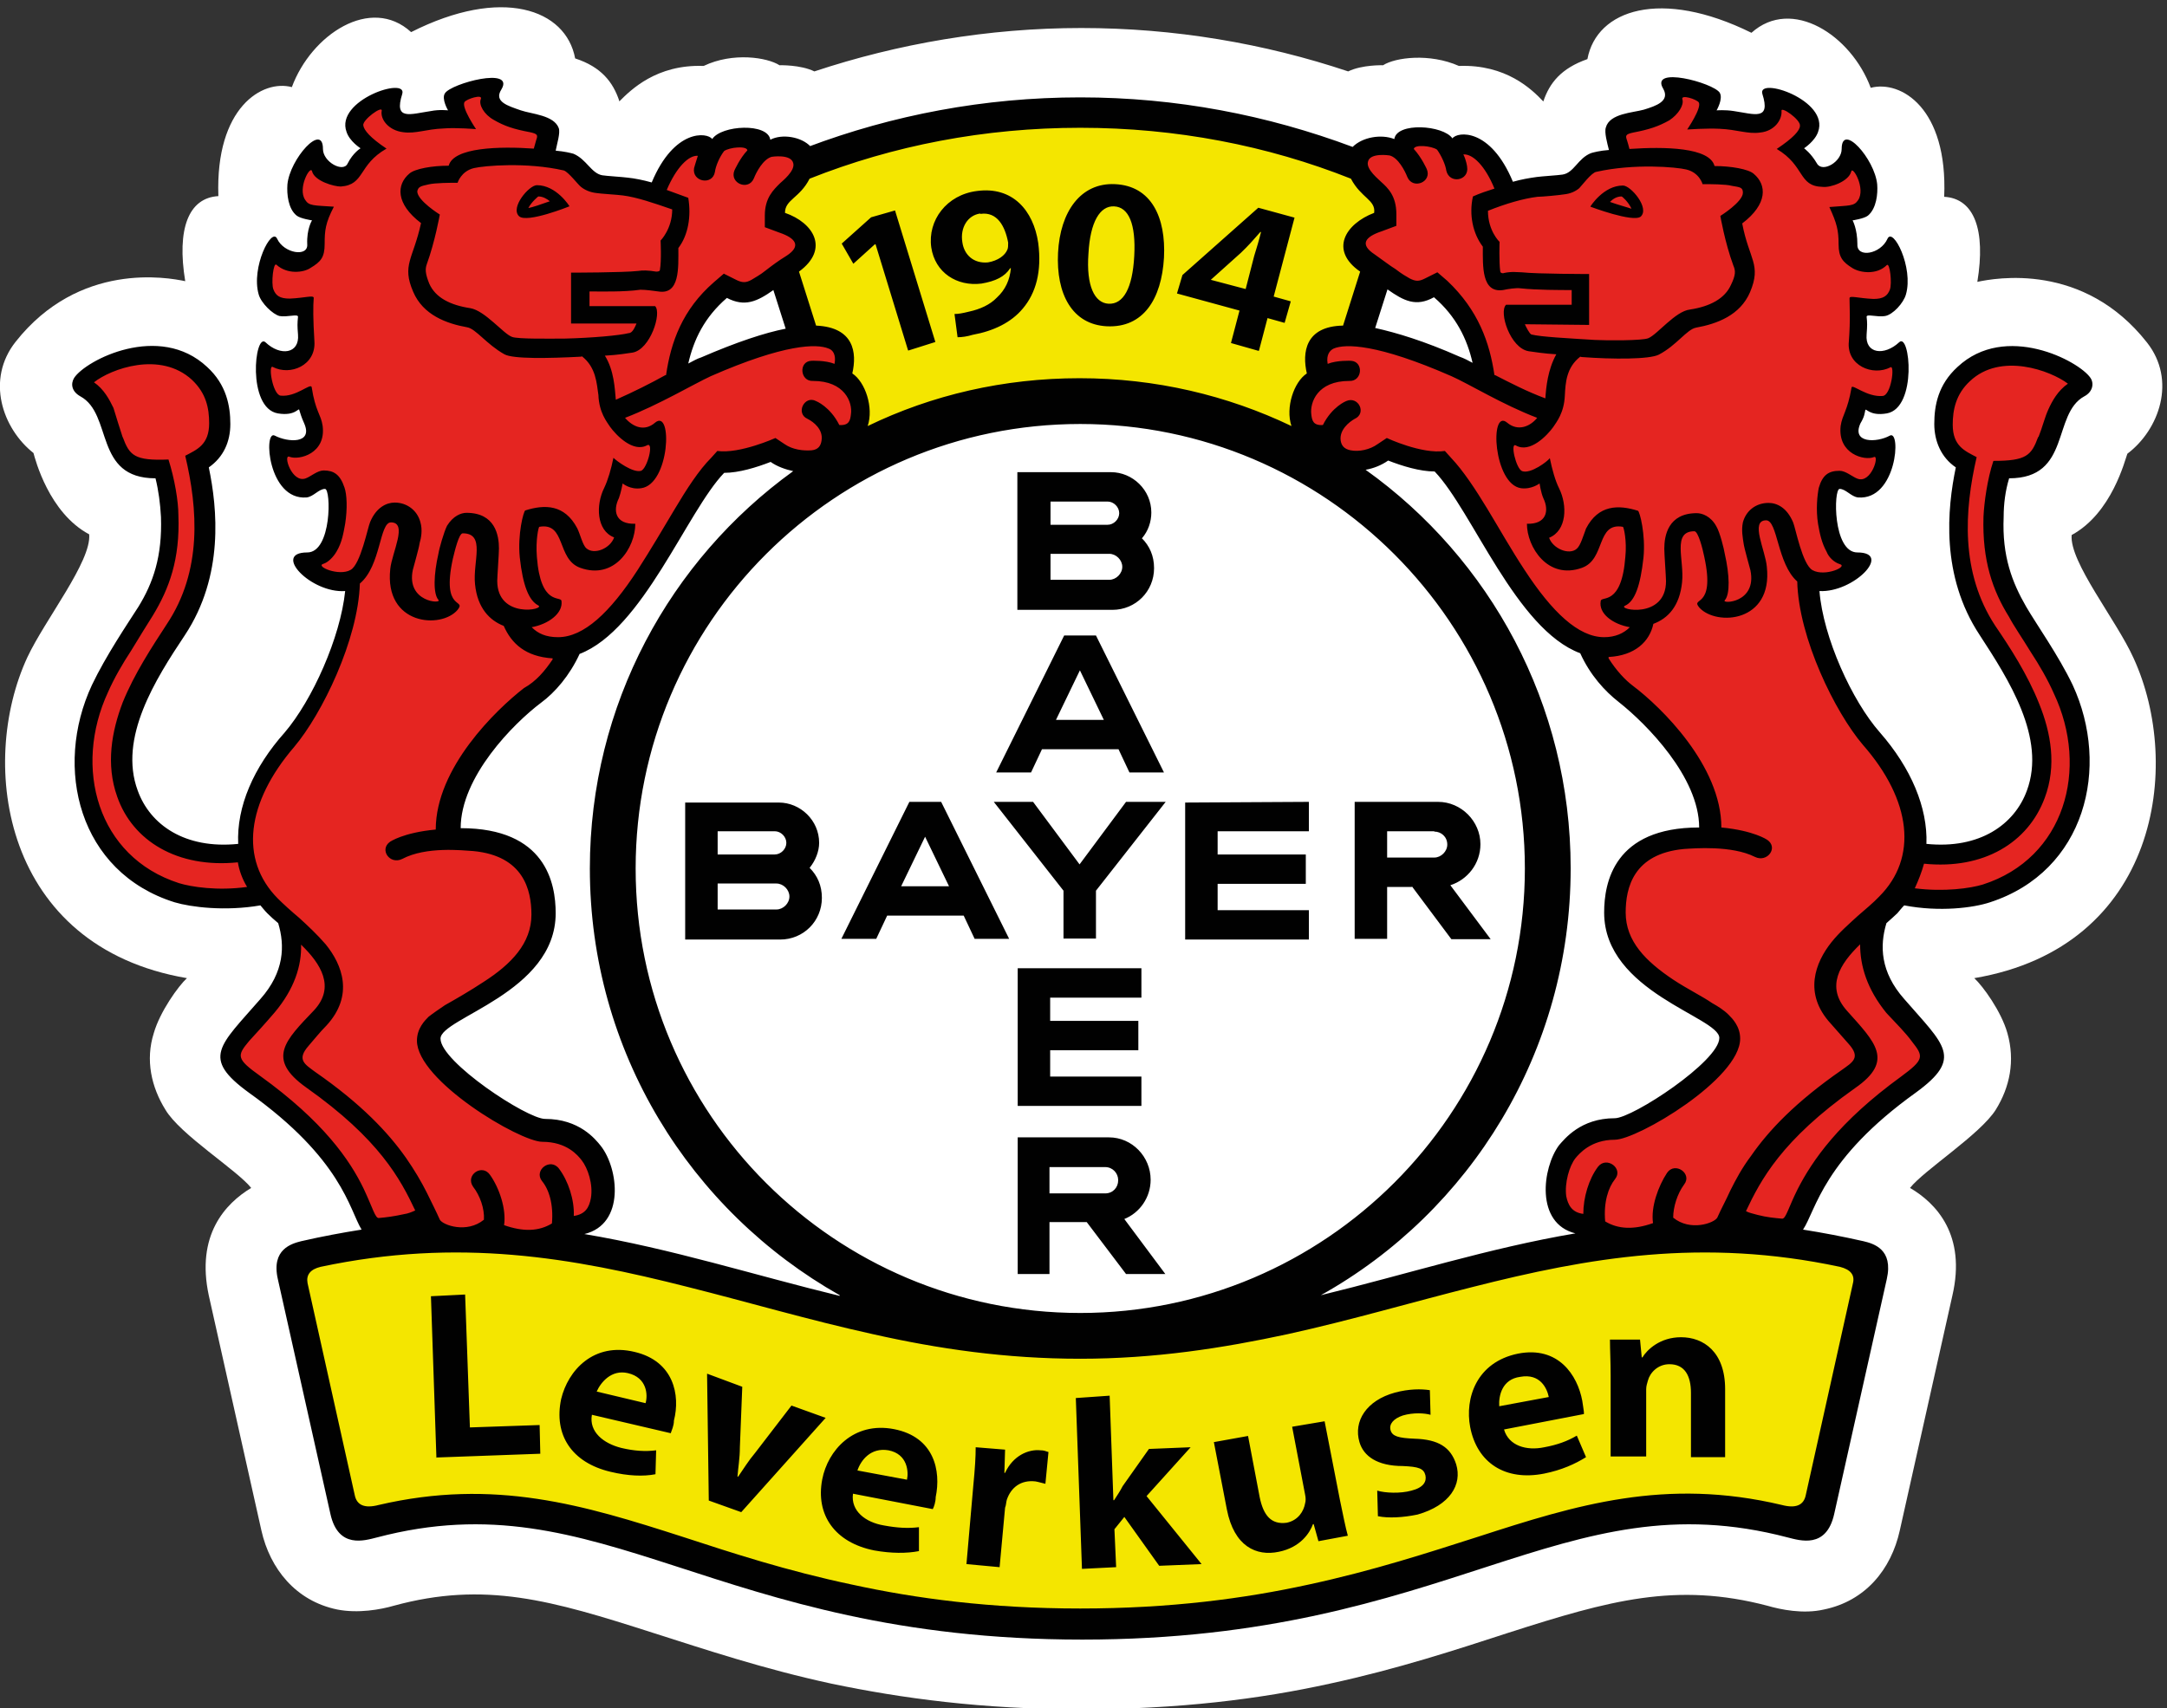
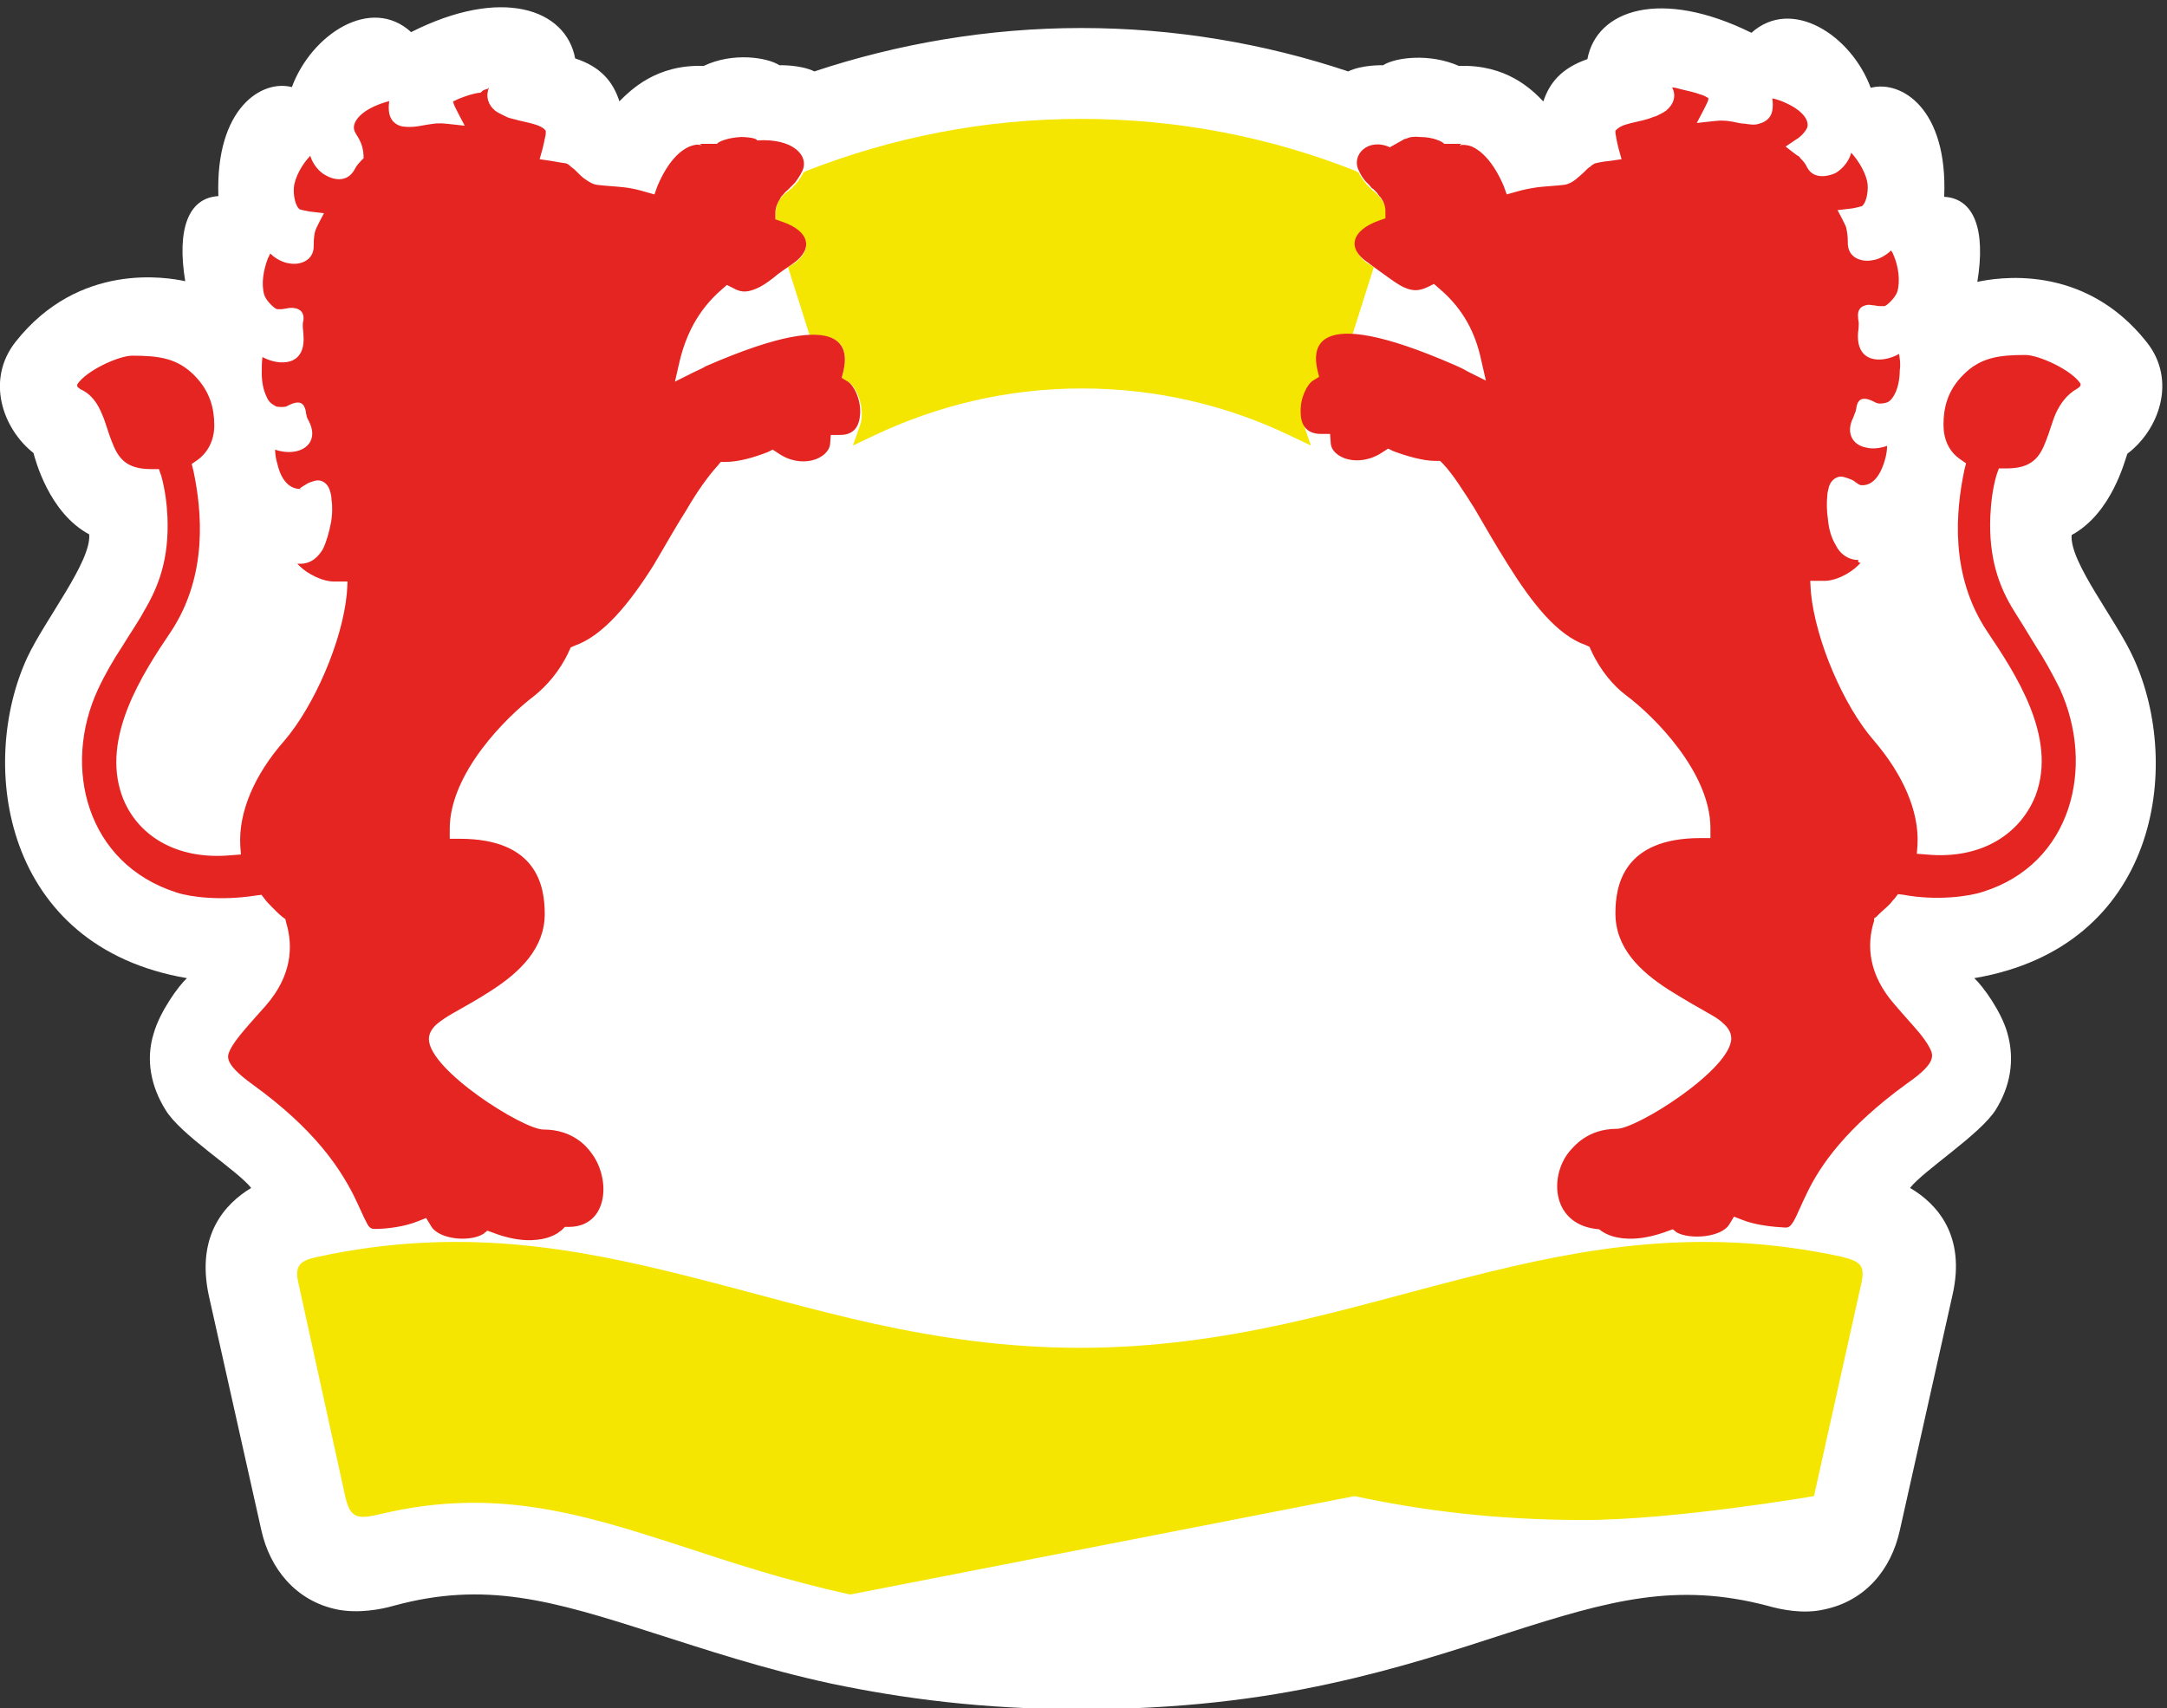
<svg xmlns="http://www.w3.org/2000/svg" id="Ebene_1" viewBox="0 0 63.41 50">
  <rect x="0" y="0" width="63.41" height="50" fill="#333333" stroke="none" />
  <defs>
    <style>.cls-1{fill:#e52521;}.cls-1,.cls-2,.cls-3,.cls-4{stroke-width:0px;}.cls-2{fill:#010101;}.cls-3{fill:#fff;}.cls-4{fill:#f4e600;}</style>
  </defs>
  <path class="cls-3" d="m18.12,2.97c.34-.34,1.09-1.09,2.47-1.04.86-.41,1.86-.25,2.22-.02,0,0,.61-.02,1.02.18,2.44-.81,5.09-1.27,7.81-1.27s5.36.45,7.81,1.27c.41-.2,1.02-.18,1.02-.18.36-.23,1.36-.36,2.22.02,1.38-.05,2.13.68,2.47,1.04.18-.54.52-.97,1.29-1.24.27-1.45,2.15-2.08,4.8-.77,1.18-1.06,2.92.07,3.49,1.61.88-.23,2.26.59,2.15,3.19.88.05,1.22.97.97,2.49.52-.11,3.1-.59,4.96,1.77.88,1.11.36,2.56-.57,3.26-.07.18-.45,1.74-1.63,2.38-.07.79,1.31,2.49,1.81,3.6,1.45,3.15.72,8.46-4.66,9.37.25.23.79.97.97,1.61.23.81.07,1.58-.34,2.24-.45.72-2.1,1.77-2.51,2.29.77.45,1.65,1.38,1.24,3.15l-1.54,6.88c-.25,1.13-1,2.06-2.22,2.31-.61.14-1.27,0-1.65-.11-2.67-.7-4.62-.16-7.58.79-1.54.5-3.24,1.06-5.23,1.49-2.04.45-4.41.75-7.29.75s-5.23-.32-7.29-.75c-1.99-.43-3.69-1-5.23-1.49-2.96-.95-4.91-1.52-7.58-.79-.38.11-1.04.23-1.65.11-1.22-.25-1.97-1.2-2.22-2.31l-1.54-6.88c-.38-1.77.48-2.69,1.24-3.15-.41-.52-2.08-1.56-2.51-2.29-.41-.66-.59-1.45-.34-2.24.18-.63.72-1.38.97-1.61C.08,27.71-.65,22.37.8,19.24c.52-1.11,1.88-2.81,1.81-3.6-1.18-.63-1.58-2.2-1.63-2.38-.91-.72-1.4-2.15-.52-3.26,1.86-2.35,4.44-1.88,4.96-1.77-.25-1.52.09-2.44.97-2.49-.09-2.6,1.29-3.42,2.15-3.19.57-1.54,2.31-2.69,3.49-1.61,2.65-1.34,4.53-.68,4.8.77.77.25,1.11.7,1.29,1.24Z" />
-   <path class="cls-4" d="m24.88,46.67c-1.9-.41-3.51-.95-4.98-1.43-2.87-.93-5.41-1.72-8.74-.93-.68.16-.91.16-1.06-.52l-1.36-6.2c-.14-.57.05-.7.59-.81,4.1-.88,7.47-.27,10.86.59,1.79.45,3.55.97,5.41,1.38,1.88.41,3.85.7,6,.7s4.12-.29,6-.7c1.86-.41,3.62-.93,5.41-1.38,3.39-.86,6.77-1.47,10.86-.59.57.14.72.25.59.81l-1.38,6.2c-.16.68-.38.7-1.06.52-3.3-.79-5.84,0-8.71.93-1.47.48-3.08,1.02-4.98,1.43s-4.07.7-6.74.7c-2.6,0-4.8-.29-6.7-.7Zm-.07-35.49l-.18-.11.05-.2c.11-.54.05-1.02-.79-1.06h-.2l-.63-1.99.18-.11c.57-.41.43-.93-.34-1.2l-.2-.07v-.2c0-.34.2-.52.34-.63.05-.02.07-.07.11-.09s.07-.07.11-.11c.07-.07.14-.16.2-.27l.05-.09.09-.05c2.49-.97,5.18-1.52,8.03-1.52s5.55.54,8.03,1.52l.09.05.05.09c.07.11.14.2.2.27.05.05.07.07.11.11s.07.07.11.09c.14.14.34.32.34.63v.2l-.2.07c-.77.27-.91.79-.34,1.2l.18.11-.63,1.99h-.2c-.84.02-.91.52-.79,1.06l.05.2-.18.11c-.25.16-.48.75-.32,1.2l.23.66-.61-.29c-1.83-.88-3.89-1.38-6.09-1.38s-4.23.5-6.09,1.38l-.61.29.23-.66c.11-.45-.11-1.04-.36-1.2Z" />
+   <path class="cls-4" d="m24.88,46.67c-1.9-.41-3.51-.95-4.98-1.43-2.87-.93-5.41-1.72-8.74-.93-.68.16-.91.16-1.06-.52l-1.36-6.2c-.14-.57.05-.7.59-.81,4.1-.88,7.47-.27,10.86.59,1.79.45,3.55.97,5.41,1.38,1.88.41,3.85.7,6,.7s4.12-.29,6-.7c1.86-.41,3.62-.93,5.41-1.38,3.39-.86,6.77-1.47,10.86-.59.57.14.72.25.59.81l-1.38,6.2s-4.07.7-6.74.7c-2.6,0-4.8-.29-6.7-.7Zm-.07-35.49l-.18-.11.05-.2c.11-.54.05-1.02-.79-1.06h-.2l-.63-1.99.18-.11c.57-.41.43-.93-.34-1.2l-.2-.07v-.2c0-.34.2-.52.34-.63.05-.02.07-.07.11-.09s.07-.07.11-.11c.07-.07.14-.16.2-.27l.05-.09.09-.05c2.49-.97,5.18-1.52,8.03-1.52s5.55.54,8.03,1.52l.09.05.05.09c.07.11.14.2.2.27.05.05.07.07.11.11s.07.07.11.09c.14.14.34.32.34.63v.2l-.2.07c-.77.27-.91.79-.34,1.2l.18.11-.63,1.99h-.2c-.84.02-.91.52-.79,1.06l.05.2-.18.11c-.25.16-.48.75-.32,1.2l.23.66-.61-.29c-1.83-.88-3.89-1.38-6.09-1.38s-4.23.5-6.09,1.38l-.61.29.23-.66c.11-.45-.11-1.04-.36-1.2Z" />
  <path class="cls-1" d="m54.44,16.48s-.05.05-.07.07c-.23.23-.68.48-1.06.45h-.34l.02.34c.14,1.43.97,3.33,1.83,4.32.86,1,1.34,2.08,1.29,3.06l-.02.27.27.02c1.65.16,2.78-.63,3.21-1.74.63-1.7-.59-3.55-1.43-4.8-1.09-1.65-.91-3.51-.66-4.71l.05-.2-.16-.11c-.34-.23-.5-.59-.5-1.02,0-.48.11-1,.59-1.47.5-.5,1.04-.57,1.81-.57.38,0,1.34.43,1.61.84v.05s-.02.05-.09.09c-.32.18-.5.45-.63.72-.11.25-.18.54-.29.81-.18.48-.41.81-1.15.81h-.23l-.07.2c-.11.38-.16.79-.18,1.2-.05,1.22.25,2.06.7,2.78.16.25.38.61.63,1.02.25.38.5.84.7,1.24,1.06,2.31.34,5.14-2.24,5.95-.41.14-1.36.27-2.33.09l-.16-.02-.11.14c-.07.07-.11.14-.18.2-.09.09-.23.2-.34.32l-.07.05v.07c-.23.72-.16,1.58.59,2.44.29.34.54.61.75.86.2.25.29.41.34.54.05.18.02.41-.7.91-1.81,1.31-2.56,2.42-2.94,3.21-.18.36-.29.66-.41.86-.09.14-.14.16-.23.16-.36-.02-.88-.07-1.27-.23l-.23-.09-.14.23c-.23.38-1.15.45-1.54.23l-.11-.09-.14.05c-.77.29-1.29.25-1.61.16-.16-.05-.27-.11-.34-.16-.02-.02-.07-.05-.07-.05-1.38-.11-1.47-1.52-.88-2.26.14-.16.54-.68,1.4-.68.59,0,3.35-1.74,3.35-2.65,0-.2-.14-.36-.25-.45-.11-.11-.27-.2-.43-.29-.32-.18-.72-.41-1.15-.68-.84-.54-1.56-1.22-1.56-2.24,0-.81.23-2.2,2.49-2.2h.29v-.29c0-1.63-1.65-3.28-2.47-3.89-.36-.27-.75-.72-1.02-1.31l-.05-.11-.11-.05c-.84-.29-1.58-1.24-2.29-2.38-.34-.54-.68-1.13-.97-1.63-.32-.5-.61-.97-.91-1.29l-.09-.09h-.14c-.36,0-.84-.14-1.24-.29l-.14-.07-.14.09c-.72.5-1.52.18-1.54-.25l-.02-.27h-.27c-.41,0-.59-.25-.59-.63-.02-.41.18-.81.36-.93l.18-.11-.05-.2c-.11-.5-.32-2.04,4.03-.14.11.05.25.11.36.18l.54.27-.14-.61c-.16-.75-.5-1.47-1.22-2.08l-.16-.14-.18.09c-.29.14-.48.11-.72,0-.14-.07-.27-.16-.45-.29s-.38-.27-.59-.43c-.61-.41-.48-.93.32-1.22l.2-.07v-.2c0-.16-.05-.29-.14-.41-.05-.05-.07-.09-.11-.14s-.07-.07-.11-.11c-.05-.02-.07-.07-.11-.11s-.07-.07-.11-.11c-.07-.09-.14-.18-.2-.32-.23-.45.27-.97.91-.68l.41-.23s.02-.02.07-.02c.09-.05.23-.07.41-.05.38,0,.66.14.7.2h.5s-.02.02-.05.05c0,0,.02,0,.07-.02.07,0,.16,0,.29.05.25.11.61.41.93,1.15l.09.25.25-.07c.23-.07.45-.11.66-.14.14-.02.63-.05.77-.07.14-.02.25-.09.34-.16.09-.07.16-.14.23-.2.02-.02.07-.07.09-.09.02-.02.05-.05.09-.07.05-.05.11-.09.16-.11.02,0,.18-.05.43-.07l.34-.05-.09-.32c-.02-.09-.05-.2-.07-.32,0-.05-.02-.09-.02-.14v-.05s.07-.11.29-.18.48-.11.63-.16c.09-.02.18-.07.27-.09.09-.05.2-.09.29-.16.2-.16.32-.41.18-.68.07,0,.14.02.25.05.2.05.41.09.59.16.09.02.16.07.2.09.02,0,.02.02.02.02,0,.02,0,.05-.02.09-.02.07-.32.63-.32.63,0,0,.61-.07.68-.07s.18,0,.29.02c.16.02.29.07.43.07.14.02.29.05.43,0,.18-.05.34-.16.38-.38.02-.11.02-.23,0-.36.11.02.27.07.41.14.5.23.68.52.61.72-.07.16-.27.32-.29.32l-.34.23s.34.27.36.27c.02.02.05.02.07.07.07.07.14.14.2.27.2.38.66.25.84.16.18-.11.38-.32.45-.59.23.25.45.63.48.93.02.25-.05.54-.16.63-.05.02-.27.07-.29.07l-.43.05s.23.43.25.5c.02.09.05.23.05.43-.02.5.45.59.7.54.2-.02.41-.14.57-.29.02.05.05.07.07.14.14.32.2.75.11,1.06-.05.18-.32.43-.38.43h-.11s-.11,0-.16-.02c-.07,0-.14-.02-.18-.02-.27.02-.34.18-.32.36,0,.07.02.14.02.18,0,.07,0,.14-.02.27-.07.91.7.91,1.2.63.02.14.05.29.02.48,0,.25-.05.5-.14.68-.09.18-.18.25-.27.27-.2.05-.29,0-.32-.02-.38-.2-.5-.07-.54.16,0,.05-.02.07-.02.11-.02.05-.05.11-.07.18-.23.45-.02.81.38.88.18.05.41.02.61-.05,0,.11-.02.27-.07.43-.14.48-.38.75-.7.72,0,0-.02,0-.05-.02-.05-.02-.07-.05-.11-.07-.05-.05-.11-.07-.16-.09-.07-.02-.16-.07-.27-.07-.09,0-.27.07-.34.29-.02.09-.05.18-.05.27-.02.18-.02.45.02.7.02.25.09.52.23.75.11.23.34.43.66.43-.02.07,0,.07.02.07ZM14.31,2.56c-.11.27-.02.52.18.68.09.07.2.11.29.16.09.05.18.07.27.09.16.05.41.09.63.16.2.07.27.14.29.18v.05s0,.09-.02.14c-.02.11-.05.23-.07.32l-.09.32.34.05c.27.05.41.07.43.07.07.02.11.07.16.11.02.02.07.05.09.07.02.02.07.07.09.09.07.07.14.14.23.2s.2.14.34.16c.11.02.61.05.77.07.2.02.43.07.66.14l.25.07.09-.25c.32-.75.68-1.04.93-1.15.14-.05.23-.07.29-.05.02,0,.05,0,.07.02,0-.02-.02-.02-.05-.05h.5c.05-.07.32-.18.7-.2.16,0,.32.02.41.05.05.02.07.05.07.05,1.04-.07,1.54.45,1.31.91-.07.14-.14.23-.2.32-.05.05-.07.07-.11.11s-.07.07-.11.11-.09.07-.11.11c-.05.05-.09.09-.11.14-.07.11-.14.25-.14.41v.2l.2.07c.79.27.93.79.32,1.22-.23.16-.43.29-.59.43-.18.14-.32.23-.45.29-.25.11-.45.16-.72,0l-.18-.09-.16.14c-.7.61-1.04,1.34-1.22,2.08l-.14.61.54-.27c.14-.07.25-.11.36-.18,4.35-1.9,4.14-.36,4.03.14l-.05.2.18.11c.18.11.38.52.36.93-.02.38-.18.63-.59.63h-.27l-.02.27c-.05.43-.84.75-1.54.25l-.14-.09-.14.07c-.41.16-.86.29-1.24.29h-.14l-.09.11c-.29.32-.61.77-.91,1.29-.32.5-.63,1.06-.97,1.63-.7,1.11-1.47,2.06-2.31,2.35l-.11.05-.05.11c-.27.59-.66,1.02-1.02,1.31-.81.61-2.47,2.26-2.47,3.89v.29h.29c2.26,0,2.49,1.38,2.49,2.2,0,1-.72,1.7-1.56,2.24-.41.27-.84.5-1.15.68-.16.09-.32.2-.43.29-.11.09-.25.25-.25.45,0,.91,2.76,2.65,3.35,2.65.86,0,1.27.5,1.4.68.59.77.5,2.17-.66,2.17h-.11l-.11.11s-.05.02-.07.05c-.07.05-.18.11-.34.16-.32.09-.84.14-1.61-.16l-.14-.05-.11.09c-.38.25-1.31.18-1.54-.23l-.14-.23-.23.09c-.38.16-.91.23-1.27.23-.09,0-.16-.02-.23-.16-.11-.2-.23-.5-.41-.86-.41-.79-1.13-1.9-2.94-3.21-.72-.52-.75-.75-.7-.91.05-.14.14-.29.34-.54.2-.25.45-.52.75-.86.75-.86.81-1.72.59-2.44l-.02-.09-.07-.05c-.14-.11-.25-.23-.34-.32-.07-.07-.14-.14-.18-.2l-.11-.14-.16.02c-1,.16-1.92.05-2.33-.09-2.63-.84-3.35-3.67-2.29-5.95.2-.43.45-.86.7-1.24.25-.41.5-.77.63-1.02.45-.75.75-1.56.7-2.78-.02-.41-.07-.79-.18-1.2l-.07-.2h-.23c-.75,0-.97-.34-1.15-.81-.11-.27-.18-.57-.29-.81-.11-.27-.29-.57-.63-.72-.07-.05-.09-.07-.09-.09v-.05c.27-.41,1.22-.84,1.61-.84.77,0,1.31.07,1.81.57.48.48.59,1,.59,1.47,0,.43-.18.79-.5,1.02l-.16.11.05.2c.25,1.18.43,3.06-.66,4.71-.84,1.24-2.04,3.1-1.43,4.8.41,1.13,1.56,1.9,3.21,1.74l.27-.02-.02-.27c-.05-.97.41-2.06,1.29-3.06.86-1,1.7-2.9,1.83-4.32l.02-.34h-.34c-.38.02-.84-.23-1.06-.45-.02-.02-.05-.05-.07-.07h.09c.34,0,.54-.23.66-.43.11-.23.18-.5.23-.75.05-.25.05-.52.02-.7,0-.09-.02-.18-.05-.27-.07-.23-.25-.29-.34-.29-.11,0-.2.05-.27.07-.05.02-.11.07-.16.09-.02.02-.07.05-.11.07l.05.02c-.34.02-.59-.25-.7-.72-.05-.16-.07-.32-.07-.43.2.07.41.09.61.05.41-.09.61-.43.38-.88-.05-.09-.07-.14-.07-.18-.02-.05-.02-.09-.02-.11-.05-.23-.16-.36-.54-.16-.02.02-.11.05-.32.02-.14-.07-.23-.14-.29-.29-.09-.18-.14-.43-.14-.68,0-.18,0-.34.02-.48.5.27,1.27.27,1.2-.63,0-.11-.02-.2-.02-.27s0-.11.02-.18c.02-.18-.05-.34-.32-.36-.05,0-.11,0-.18.02-.05,0-.09.02-.16.02h-.11c-.09-.02-.34-.27-.38-.43-.09-.32-.02-.72.11-1.06.02-.05.05-.09.07-.14.16.16.38.27.57.29.25.05.72-.05.7-.54,0-.2.02-.34.05-.43.02-.07.25-.5.25-.5l-.43-.05s-.27-.05-.29-.07c-.11-.09-.18-.38-.16-.63.02-.29.25-.7.48-.93.07.25.27.48.45.57.18.11.61.25.84-.16.07-.14.14-.2.2-.27.02-.02.05-.05.07-.07,0-.5-.23-.66-.27-.81-.07-.2.11-.5.61-.72.16-.07.29-.11.41-.14-.02.14-.02.25,0,.36.05.23.2.34.38.38.14.02.29.02.43,0,.14-.02.27-.05.43-.07.11-.02.2-.02.29-.02.07,0,.68.07.68.07,0,0-.29-.54-.32-.63-.02-.05-.02-.07-.02-.09h.02s.14-.07.2-.09c.18-.07.38-.14.59-.16.07-.09.14-.09.2-.11Z" />
-   <path class="cls-2" d="m3.59,12.79c.2.54.34.7,1.34.66.18.57.29,1.22.29,1.63.05,1.29-.27,2.15-.75,2.94-.16.25-.38.61-.63,1.02-.25.38-.5.81-.68,1.22-1.02,2.2-.32,4.82,2.08,5.59.36.11,1.13.23,1.99.11-.14-.23-.23-.48-.27-.72-1.77.18-3.08-.63-3.53-1.92-.34-.95-.16-1.92.16-2.76.34-.84.86-1.63,1.29-2.29,1.04-1.56.91-3.37.54-4.93.34-.18.7-.32.7-.95,0-.45-.09-.88-.5-1.27-.93-.86-2.38-.32-2.87.07.29.2.45.5.57.75.09.29.18.59.27.86Zm11.97,5.57c.18.18.41.29.77.29.75,0,1.52-.72,2.33-1.97.38-.59.75-1.22,1.09-1.79s.7-1.13,1.06-1.49l.18-.2c.66.09,1.7-.38,1.7-.38l.27.18c.23.16.54.2.79.18.2-.02.27-.14.29-.29.05-.32-.23-.54-.41-.63-.36-.16-.09-.7.25-.52,0,0,.41.16.68.7.29.02.32-.14.34-.32.05-.34-.18-.97-1.11-.97-.38.02-.43-.57-.05-.59,0,0,.41-.02.68.09.05-.27-.05-.41-.18-.45-.34-.14-1.27-.14-3.44.81-.5.23-1.52.84-2.51,1.22.23.27.57.41.88.14.52-.43.43,1.81-.41,1.92-.32.05-.54-.14-.54-.14,0,0-.05.27-.11.43-.18.36-.11.77.48.75,0,.7-.61,1.65-1.61,1.29-.7-.25-.41-1.34-1.2-1.2-.02,0-.11.38-.07.88.11,1.45.7,1.13.72,1.29.05.36-.38.68-.88.77Zm.61.91c-.79-.05-1.2-.43-1.43-.95-.41-.16-.77-.52-.84-1.22-.07-.66.32-1.49-.36-1.49-.11,0-.23.5-.29.75-.34,1.56.41,1.15.14,1.49-.48.57-2.15.45-1.97-1.2.05-.48.52-1.36.02-1.36-.34,0-.29,1.27-.91,1.79-.05,1.65-1.11,3.82-1.92,4.78-1.4,1.63-1.61,3.3-.48,4.44.16.16.38.36.63.57.25.23.52.48.77.77.48.59.84,1.49.02,2.38-.2.2-.36.41-.52.59-.36.41-.11.54.2.77,1.34.93,2.13,1.77,2.65,2.51.25.36.45.7.61,1.02.14.29.27.54.38.79.09.16.79.41,1.29,0,.02-.32-.11-.7-.32-.97-.23-.34.27-.68.5-.34.27.38.48,1,.41,1.47.57.2,1.02.18,1.4-.05.05-.57-.09-1-.29-1.24-.25-.32.25-.7.5-.36.27.36.45.91.43,1.38.34-.05.45-.25.5-.52.07-.41-.09-.88-.27-1.11-.11-.14-.43-.54-1.15-.54-.66,0-3.67-1.79-3.67-2.96,0-.36.23-.59.34-.7.14-.11.32-.23.48-.34.32-.18.72-.41,1.13-.68.81-.52,1.4-1.13,1.4-1.97,0-.72-.23-1.72-1.7-1.86-.32-.02-1.38-.14-2.08.23-.36.18-.68-.27-.36-.5,0,0,.38-.27,1.34-.36,0-1.81,1.77-3.51,2.58-4.14.36-.2.61-.5.84-.84Zm-7.36,8.37c.02.63-.2,1.31-.77,1.99-.29.34-.54.61-.75.84-.36.43-.38.52.32,1.02,1.86,1.34,2.63,2.47,3.03,3.3.27.57.34.88.45.86.23-.02.45-.05.72-.11.14-.02.25-.07.34-.11-.43-.91-1.04-2.08-3.19-3.6-1.18-.84-.61-1.38.23-2.26.63-.68.2-1.36-.38-1.92Zm9.82-18.17h-1.92v-1.49s1.52,0,1.97-.05c.11-.02.29-.02.52.02.02,0,.11,0,.11-.05.05-.27.02-.86.02-.86,0,0,.34-.34.34-.91-.52-.18-1.04-.36-1.45-.41-.14-.02-.66-.05-.77-.07-.18-.02-.34-.09-.45-.18-.09-.07-.36-.43-.5-.48-1.09-.25-2.33-.14-2.63-.07-.38.09-.48.43-.48.43-.2,0-.66,0-.86.05-.23.05-.29.07-.32.2,0,.27.66.68.66.68,0,0-.14.79-.38,1.45-.05.14-.05.27.07.57.18.41.61.63,1.2.72.43.07.97.75,1.22.84.16.07,1.18.05,1.56.05.79-.02,1.58-.09,1.86-.16.11,0,.18-.18.23-.29Zm-1.63.97c-.95.05-1.99.07-2.24-.07-.52-.29-.84-.75-1.09-.79-.61-.11-1.29-.36-1.58-1.04-.34-.79,0-.95.23-2.01-.75-.57-.72-1.13-.34-1.45.16-.14.66-.23,1.15-.23.14-.54,1.49-.57,2.49-.5.02-.07.05-.18.07-.25.05-.14.05-.18-.18-.23-.48-.09-.75-.18-1.06-.36-.29-.16-.45-.45-.38-.61s-.43,0-.48.09c-.09.16.34.79.34.79,0,0-.59-.05-.95-.02-.52.02-.81.16-1.18.11-.43-.05-.68-.38-.63-.63.02-.16-.57.27-.54.43.02.14.2.36.68.68-.84.48-.63,1.06-1.34,1.11-.2,0-.77-.16-.84-.45-.05-.18-.43.5-.2.84.11.18.25.16.84.2-.25.48-.27.7-.27,1.09s-.11.52-.41.7c-.2.14-.68.2-1-.09-.09-.09-.16.54-.09.72s.18.27.48.27c.45-.02.7-.11.7-.02-.02.25-.02.61.02,1.27.05.7-.7,1.02-1.22.75-.14-.07,0,.81.23.84.45.05.88-.38.91-.25.11.72.27.79.32,1.13.11.81-.68,1.02-.97.91-.2-.09.07.79.48.63.14-.05.34-.23.52-.23.29,0,.48.11.61.5.07.2.09.61.02,1.06-.05.27-.09.54-.25.81-.09.16-.25.32-.38.36-.27.07.45.38.79.18.29-.16.5-1.24.57-1.4.18-.43.48-.57.72-.57.36,0,.66.23.75.57.07.23.02.48-.02.61-.02.16-.18.7-.2.79-.2.95.86,1,.75.88-.16-.18-.14-.75,0-1.36.02-.14.16-.63.25-.81.18-.29.41-.38.57-.38.84,0,.95.66.95,1.04,0,.16-.05.84-.05.95,0,1.13,1.43.84,1.2.72-.27-.14-.45-.57-.54-1.4-.07-.68.11-1.36.16-1.38.57-.18,1.15-.18,1.52.52.09.18.16.5.27.59.23.2.7,0,.81-.32-.52-.2-.54-.95-.29-1.45.11-.23.2-.54.27-.88.09.09.57.45.81.38.18-.07.38-.84.18-.75-.41.23-.91-.29-1.09-.54-.09-.14-.32-.41-.34-.93-.05-.34-.07-.81-.48-1.13Zm2.49.54c.14-.97.48-1.92,1.4-2.72l.29-.25.36.18c.18.09.29.09.45,0,.11-.07.25-.14.41-.27.18-.14.38-.29.61-.43.45-.29.27-.52-.2-.68l-.43-.16v-.34c0-.52.25-.75.45-.95.05-.05.45-.36.38-.59-.07-.27-.63-.18-.63-.18-.25.07-.45.45-.52.63-.16.38-.72.14-.57-.23,0,0,.16-.36.38-.59-.02-.14-.52-.09-.68.02-.14.18-.25.45-.27.61-.07.41-.68.29-.61-.11,0,0,.05-.18.11-.36-.27-.02-.63.34-.91,1,.2.07.43.16.63.23.09.54,0,1.09-.29,1.47,0,.57.05,1.38-.59,1.27-.14-.02-.38-.05-.52-.05-.48.07-1.18.05-1.49.05v.43h1.92c.2.2-.14,1.27-.66,1.36-.14.02-.43.07-.81.09.27.43.29.97.32,1.29.52-.23,1.02-.48,1.45-.72Zm24.26,0c.45.23.93.48,1.47.68.02-.32.07-.84.32-1.29-.36-.02-.66-.07-.81-.09-.54-.09-.88-1.15-.66-1.36h1.92v-.43c-.34,0-1.02,0-1.49-.05-.14-.02-.38.02-.52.05-.63.09-.59-.7-.59-1.27-.29-.38-.41-.93-.29-1.47.2-.09.41-.16.63-.23-.27-.66-.63-1.02-.91-1,.09.18.11.36.11.36.07.41-.52.52-.61.11-.02-.16-.14-.43-.27-.61-.16-.11-.66-.16-.68-.02.23.25.38.59.38.59.16.38-.41.61-.57.23-.07-.18-.27-.57-.52-.63,0,0-.57-.09-.63.18-.07.23.34.54.38.59.2.18.45.41.45.95v.34l-.43.16c-.48.16-.66.38-.2.68.23.16.43.32.61.43.18.14.29.2.41.27.18.09.27.09.45,0l.36-.18.29.25c.91.86,1.24,1.81,1.38,2.76Zm2.49-.54c-.41.32-.43.77-.45,1.13-.02.52-.25.79-.34.93-.18.25-.68.77-1.09.54-.18-.11,0,.68.18.75.25.09.75-.29.81-.38.07.34.16.66.27.88.25.5.23,1.24-.29,1.45.11.32.59.52.81.32.11-.09.2-.41.27-.59.36-.7.95-.7,1.52-.52.05.02.23.7.16,1.38-.09.81-.25,1.27-.54,1.4-.25.11,1.2.41,1.2-.72,0-.14-.05-.79-.05-.95,0-.38.11-1.04.95-1.04.16,0,.41.09.57.38.11.18.23.68.25.81.14.61.16,1.18,0,1.36-.11.11.95.09.75-.88-.02-.09-.18-.63-.2-.79-.02-.14-.07-.38-.02-.61.09-.34.38-.57.75-.57.25,0,.54.14.72.57.07.16.27,1.24.57,1.4.36.2,1.06-.11.79-.18-.16-.05-.32-.2-.38-.36-.14-.25-.2-.52-.25-.81-.07-.43-.02-.86.02-1.06.11-.38.29-.5.61-.5.18,0,.38.18.52.23.41.16.66-.72.48-.63-.27.11-1.06-.09-.97-.91.05-.34.2-.43.32-1.13.02-.11.45.29.91.25.25-.02.36-.91.23-.84-.52.27-1.29-.05-1.22-.75.05-.66.02-1.02.02-1.27,0-.09.25,0,.7.02.29,0,.41-.09.48-.27s0-.81-.09-.72c-.29.29-.77.23-1,.09-.29-.18-.41-.32-.41-.7,0-.41-.05-.61-.27-1.09.59-.05.72-.02.84-.2.23-.34-.16-1.02-.2-.84-.07.29-.61.48-.84.45-.72-.02-.5-.61-1.34-1.11.48-.32.68-.54.68-.68.02-.18-.57-.59-.54-.43.02.25-.2.59-.63.63-.36.05-.68-.09-1.18-.11-.36-.02-.95.02-.95.02,0,0,.43-.63.34-.79-.05-.09-.54-.25-.48-.09.05.16-.11.43-.38.61-.32.18-.59.27-1.06.36-.23.05-.23.09-.18.23.02.07.05.16.07.25,1.02-.07,2.35-.05,2.49.5.48,0,1,.09,1.15.23.38.32.41.88-.34,1.45.2,1.06.57,1.2.23,2.01-.29.68-.97.93-1.58,1.04-.27.05-.57.52-1.09.79-.27.14-1.34.14-2.26.07Zm-1.63-.97c.05.11.14.29.2.32.27.07,1.06.11,1.86.16.38.02,1.4.02,1.56-.05.27-.11.79-.79,1.22-.84.59-.09,1.02-.32,1.2-.72.14-.29.14-.41.07-.57-.25-.68-.38-1.45-.38-1.45,0,0,.66-.41.66-.68,0-.16-.09-.16-.32-.2-.18-.05-.63-.05-.86-.05,0,0-.09-.34-.48-.43-.29-.07-1.52-.18-2.63.07-.14.02-.43.41-.5.48-.11.09-.25.16-.45.18-.11.02-.63.07-.77.07-.41.05-.93.2-1.45.41,0,.59.34.91.34.91,0,0-.02.59.02.86,0,.05.07.07.11.05.23-.05.41-.02.52-.02.45.05,1.97.05,1.97.05v1.49l-1.9-.02h0Zm9.82,18.17c-.59.57-1.02,1.24-.38,1.95.81.91,1.4,1.45.23,2.26-2.15,1.52-2.76,2.69-3.19,3.6.09.05.2.07.34.11.27.07.5.09.72.11.11,0,.18-.32.45-.86.43-.84,1.2-1.97,3.03-3.3.68-.5.66-.59.32-1.02-.18-.25-.45-.52-.75-.84-.57-.7-.77-1.38-.77-2.01Zm-7.36-8.37c.23.36.48.63.72.81.81.61,2.58,2.33,2.58,4.14.95.09,1.34.36,1.34.36.34.23,0,.68-.36.5-.68-.34-1.77-.25-2.08-.23-1.47.14-1.7,1.13-1.7,1.86,0,.84.59,1.43,1.4,1.97.41.27.84.48,1.13.68.16.09.34.2.48.34.11.11.34.34.34.7,0,1.18-3.01,2.96-3.67,2.96-.7,0-1.04.41-1.15.54-.18.23-.32.72-.27,1.11.05.25.16.48.5.52,0-.48.16-1.02.43-1.38.25-.32.75.05.5.36-.2.25-.34.68-.29,1.24.38.23.84.25,1.4.05-.07-.48.16-1.09.41-1.47.23-.34.75.02.5.34-.2.27-.32.66-.32.97.5.41,1.2.16,1.29,0,.11-.25.25-.5.38-.79.16-.32.34-.66.61-1.02.52-.75,1.31-1.58,2.65-2.51.32-.23.57-.36.2-.77-.16-.18-.32-.36-.52-.59-.81-.88-.45-1.79.02-2.38.23-.29.52-.54.77-.77.23-.2.45-.38.63-.57,1.13-1.13.95-2.81-.48-4.44-.81-.95-1.88-3.12-1.92-4.78-.59-.52-.57-1.79-.91-1.79-.48,0-.02.88.02,1.36.18,1.63-1.47,1.74-1.97,1.2-.29-.34.48.07.14-1.49-.05-.25-.18-.75-.29-.75-.66,0-.29.84-.36,1.49-.07.7-.41,1.06-.84,1.22-.11.52-.54.93-1.31.97Zm.63-.91c-.52-.09-.93-.41-.86-.77.02-.16.61.16.72-1.29.05-.48-.05-.88-.07-.88-.79-.14-.5.95-1.2,1.2-1,.36-1.61-.61-1.61-1.29.57.02.66-.38.48-.75-.07-.16-.11-.43-.11-.43,0,0-.23.18-.54.14-.81-.11-.93-2.35-.41-1.92.32.27.68.11.88-.14-1-.38-2.01-1-2.51-1.22-2.17-.95-3.1-.95-3.44-.81-.11.05-.23.18-.18.45.27-.11.68-.09.68-.09.38.02.34.61-.05.59-.93,0-1.15.63-1.11.97.02.18.05.34.34.32.27-.54.68-.7.68-.7.36-.16.61.36.25.52-.16.09-.45.32-.41.63.02.14.09.25.29.29.25.05.57-.02.79-.18l.27-.18s1.02.48,1.7.38l.18.2c.36.38.72.93,1.06,1.49s.7,1.2,1.09,1.79c.81,1.24,1.58,1.97,2.33,1.97.32,0,.57-.11.75-.29Zm11.95-5.57c.11-.27.18-.57.29-.81s.27-.54.57-.75c-.5-.38-1.97-.93-2.87-.07-.41.38-.5.84-.5,1.27,0,.63.36.77.7.95-.36,1.56-.48,3.37.54,4.93.43.63.95,1.43,1.29,2.29.34.84.52,1.81.16,2.76-.48,1.29-1.77,2.1-3.53,1.92-.07.25-.16.48-.27.72.86.11,1.63,0,1.99-.11,2.4-.77,3.12-3.39,2.08-5.59-.18-.41-.43-.84-.68-1.22-.25-.41-.5-.77-.63-1.02-.48-.77-.79-1.65-.75-2.94.02-.41.11-1.09.29-1.63.97,0,1.11-.16,1.31-.7Zm-28.04,34.29c2.63,0,4.8-.29,6.68-.7,1.9-.41,3.49-.93,4.96-1.4,2.87-.93,5.48-1.74,8.89-.93q.61.16.7-.29l1.38-6.2q.09-.36-.38-.48c-4.03-.86-7.36-.27-10.75.59-1.79.45-3.55.97-5.41,1.38-1.9.41-3.89.72-6.07.72s-4.16-.29-6.07-.72c-1.86-.41-3.62-.93-5.41-1.38-3.39-.86-6.7-1.45-10.75-.59q-.45.11-.38.48l1.38,6.2q.09.45.7.29c3.39-.79,6,0,8.89.93,1.47.48,3.06,1,4.96,1.4,1.88.41,4.05.7,6.68.7Zm-7.04-9.17c-4.37-2.47-7.31-7.13-7.31-12.49,0-4.8,2.35-9.03,5.95-11.63-.23-.05-.48-.14-.66-.27-.41.16-.93.32-1.36.32-1.09,1.13-2.38,4.59-4.23,5.3-.29.63-.72,1.13-1.13,1.43-.81.61-2.35,2.17-2.35,3.67,2.49,0,2.78,1.61,2.78,2.49,0,2.33-3.37,3.06-3.37,3.67,0,.68,2.53,2.35,3.06,2.35,1,0,1.47.59,1.63.79.52.66.72,2.29-.48,2.58,2.56.43,4.96,1.2,7.47,1.81Zm21.39-12.49c0,5.36-2.94,10.05-7.31,12.49,2.51-.61,4.91-1.38,7.45-1.81-1.18-.29-.97-1.92-.48-2.58.16-.18.63-.79,1.63-.79.52,0,3.06-1.67,3.06-2.35,0-.61-3.37-1.34-3.37-3.67,0-.88.29-2.49,2.78-2.49,0-1.47-1.54-3.03-2.35-3.67-.41-.32-.84-.79-1.13-1.43-1.88-.7-3.15-4.16-4.26-5.32-.43,0-.95-.16-1.36-.32-.2.14-.43.23-.66.27,3.64,2.6,6,6.86,6,11.66Zm-27.36,0c0,7.2,5.84,13.01,13.01,13.01s13.01-5.84,13.01-13.01-5.84-13.01-13.01-13.01-13.01,5.82-13.01,13.01Zm22-16.95l-.36,1.13c.63.14,1.43.38,2.47.84.14.05.25.11.38.18-.16-.7-.48-1.36-1.13-1.92-.52.29-.88.11-1.36-.23Zm-17.61,1.15l-.36-1.13c-.48.34-.84.5-1.36.23-.66.57-.97,1.22-1.13,1.92.14-.07.25-.14.38-.18,1.04-.45,1.86-.72,2.47-.84Zm16.54-4.39c-2.44-.97-5.12-1.49-7.92-1.49s-5.48.52-7.92,1.49c-.29.57-.72.61-.72,1,.84.29,1.31,1.06.41,1.72l.5,1.58c1.11.05,1.2.79,1.06,1.4.38.25.63,1,.45,1.54,1.88-.91,3.98-1.4,6.2-1.4s4.32.5,6.2,1.4c-.18-.54.07-1.29.45-1.54-.14-.61-.05-1.38,1.06-1.4l.5-1.58c-.91-.63-.43-1.4.41-1.72.05-.38-.38-.43-.68-1Zm-15.89-.93c2.47-.93,5.16-1.45,7.97-1.45s5.48.52,7.97,1.45c.29-.29.84-.38,1.22-.23.07-.5,1.43-.41,1.7-.02.14-.2,1.11-.32,1.77,1.27.25-.07.48-.11.7-.14.14-.02.63-.05.75-.07.34-.05.45-.48.84-.63.07-.02.25-.07.52-.09-.05-.2-.14-.52-.09-.66.11-.41.79-.43,1.11-.52.36-.11.77-.25.57-.61-.41-.68,1.45-.18,1.65.11.11.18-.09.52-.09.52,0,0,.25-.02.5.02.61.09,1.09.29.84-.5-.16-.52,1.97.18,1.63,1.11-.09.27-.41.48-.41.48,0,0,.2.14.38.45.16.27.72-.05.72-.43,0-.79.97.29,1.04,1.04.02.27-.02.7-.27.91-.11.09-.45.14-.45.14,0,0,.14.25.14.7-.02.41.68.29.88-.16.16-.36.77.84.54,1.63-.07.25-.38.59-.61.63s-.54-.07-.54.02c.02.18.02.25,0,.52-.05.57.52.63.95.23.32-.32.54,1.92-.36,2.08-.52.09-.61-.18-.63-.09-.02.09-.02.18-.14.38-.27.59.48.57.86.36.34-.18.2,1.9-.93,1.81-.2-.02-.36-.25-.54-.25s-.2,1.86.52,1.86c1.04,0-.11,1.18-1.11,1.13.11,1.36.95,3.21,1.77,4.14.91,1.04,1.4,2.2,1.36,3.26,1.56.16,2.58-.57,2.94-1.56.57-1.54-.54-3.26-1.38-4.55-1.15-1.74-.95-3.71-.7-4.91-.43-.29-.63-.77-.63-1.27,0-.54.11-1.15.68-1.67,1.4-1.31,3.55-.18,3.89.32.11.16.07.41-.18.54-.95.52-.38,2.4-2.2,2.4-.11.36-.16.75-.16,1.13-.05,1.15.25,1.92.66,2.63.29.5.95,1.43,1.36,2.29,1.11,2.4.38,5.45-2.42,6.36-.48.16-1.47.29-2.51.09-.07.07-.14.16-.2.23-.09.09-.2.18-.32.29-.2.66-.18,1.43.52,2.22,1.18,1.36,1.74,1.72.34,2.74-2.72,1.95-2.92,3.44-3.3,4.01.57.09,1.15.2,1.77.34.29.07.88.23.68,1.11l-1.54,6.88c-.23,1.02-1,.77-1.36.68-6.63-1.74-9.82,2.99-20.64,2.99s-14.03-4.73-20.64-2.99c-.36.09-1.13.34-1.36-.68l-1.54-6.88c-.2-.88.41-1.04.68-1.11.61-.14,1.2-.25,1.77-.34-.36-.59-.57-2.06-3.3-4.01-1.4-1.02-.86-1.36.34-2.74.7-.79.72-1.56.52-2.22-.11-.09-.23-.2-.32-.29-.07-.07-.14-.16-.2-.23-1.04.18-2.04.05-2.51-.09-2.81-.88-3.55-3.94-2.42-6.36.41-.86,1.04-1.79,1.36-2.29.43-.7.7-1.47.66-2.63-.02-.38-.07-.77-.16-1.13-1.81,0-1.24-1.88-2.2-2.4-.25-.14-.29-.36-.18-.54.34-.52,2.49-1.63,3.89-.32.57.52.68,1.15.68,1.67s-.2.97-.63,1.27c.25,1.2.45,3.17-.7,4.91-.86,1.29-1.95,3.01-1.38,4.55.36,1,1.38,1.72,2.94,1.56-.05-1.09.45-2.24,1.36-3.26.81-.95,1.63-2.78,1.77-4.14-1,.07-2.15-1.13-1.11-1.13.72,0,.7-1.86.52-1.86s-.34.23-.54.25c-1.13.09-1.27-1.99-.93-1.81.38.2,1.13.25.86-.36-.09-.2-.11-.29-.14-.38-.02-.11-.09.18-.63.09-.91-.16-.68-2.38-.36-2.08.43.41,1,.34.95-.23-.02-.25-.02-.32,0-.52,0-.09-.32.02-.54-.02-.2-.05-.54-.38-.61-.63-.23-.79.38-1.99.54-1.63.2.43.91.54.88.16-.02-.45.14-.7.14-.7,0,0-.34-.05-.45-.14-.25-.2-.29-.63-.27-.91.07-.75,1.04-1.83,1.04-1.04,0,.38.59.7.72.43.16-.32.38-.45.38-.45,0,0-.32-.2-.41-.48-.34-.93,1.79-1.63,1.63-1.11-.25.79.23.59.84.5.25-.05.5-.02.5-.02,0,0-.2-.34-.09-.5.18-.29,2.06-.79,1.65-.11-.23.36.2.48.57.61.32.11.97.14,1.11.52.05.14-.05.45-.09.66.25.02.45.07.52.09.38.16.52.57.84.63.11.02.61.05.75.07.2.02.45.07.7.14.66-1.58,1.63-1.47,1.77-1.27.27-.41,1.63-.48,1.7.02.34-.18.91-.09,1.18.2Zm11.79,3.89l1.02.27.25-.97c.07-.23.14-.45.2-.7h-.02c-.2.23-.36.41-.57.61l-.88.79h0Zm1.4,2.08l-.81-.23.25-.95-1.83-.5.16-.54,2.22-1.97,1.06.29-.61,2.31.5.14-.18.63-.5-.14-.25.95Zm-4.39-1.38c.43.02.7-.45.75-1.4.05-.93-.16-1.43-.59-1.45-.41-.02-.7.45-.75,1.38-.07.95.18,1.45.59,1.47Zm-.05.66c-1.02-.05-1.49-.95-1.43-2.15s.66-2.06,1.67-2.01c1.06.05,1.49.97,1.43,2.15-.07,1.22-.61,2.06-1.67,2.01Zm-3.71-3.3c-.36.05-.59.41-.52.84.05.36.32.63.75.59.29-.05.5-.2.57-.38.02-.05.02-.11.02-.2-.09-.48-.32-.91-.81-.84Zm-.66,3.62l-.09-.68c.11,0,.23-.02.43-.07.32-.07.61-.2.81-.41.25-.23.38-.52.41-.86h-.02c-.16.25-.43.38-.84.45-.72.09-1.36-.32-1.47-1.06-.11-.79.45-1.54,1.34-1.65,1.04-.14,1.65.57,1.79,1.52.11.84-.07,1.47-.45,1.92-.34.41-.86.66-1.47.77-.16.05-.32.07-.43.07Zm-1.45.38l-.95-3.1h-.02l-.63.57-.34-.59.86-.77.7-.2,1.18,3.85-.79.25Zm-10.82-4.5s-.2.16-.29.34c.11-.02.38-.11.63-.2-.09-.07-.2-.14-.34-.14Zm.91.29s-1.24.5-1.47.29c-.27-.25.29-.91.52-.91.57,0,.95.61.95.61Zm29.88,0s.38-.61.95-.61c.23,0,.79.66.52.91-.23.18-1.47-.29-1.47-.29Zm.91-.29c-.14,0-.25.07-.34.16.25.09.52.16.63.2-.09-.2-.27-.36-.29-.36Zm-.32,36.87v-2.35c0-.43-.02-.77-.02-1.06h.88l.05.52h.02c.14-.23.52-.59,1.13-.59.66,0,1.29.43,1.29,1.52v1.99h-1v-1.88c0-.5-.18-.84-.63-.84-.34,0-.57.25-.63.48-.02.07-.05.16-.05.25v1.97h-1.04Zm-34.36.05l-.16-4.73,1-.05.14,3.89,2.04-.07.02.84-3.03.11Zm6.86-.72l-2.31-.54c-.09.5.34.84.86.97.38.09.7.11,1.02.07l-.02.7c-.36.07-.81.05-1.31-.07-1.15-.27-1.67-1.09-1.45-2.13.2-.84.95-1.67,2.15-1.38,1.15.27,1.34,1.27,1.15,2.01,0,.16-.07.29-.09.36Zm-2.17-1.22l1.43.34c.07-.23.05-.75-.52-.88-.48-.11-.79.27-.91.54Zm3.24-.52l1.02.38-.07,1.77c0,.32-.05.59-.07.86h.02c.16-.23.29-.45.5-.7l1.06-1.38,1,.36-2.47,2.76-.95-.34-.05-3.71Zm6.59,3.96l-2.33-.45c-.07.5.36.84.91.93.38.07.7.09,1.02.05v.7c-.36.07-.81.07-1.31-.02-1.15-.23-1.72-1.04-1.52-2.08.16-.84.91-1.7,2.1-1.47,1.18.23,1.38,1.22,1.22,1.99,0,.14-.05.29-.09.36Zm-2.2-1.13l1.45.27c.05-.23.02-.75-.54-.86-.52-.09-.81.29-.91.59Zm3.19,2.74l.2-2.29c.05-.52.07-.84.07-1.13l.86.07-.02.68h.02c.23-.5.68-.7,1.04-.66.09,0,.14.02.23.05l-.09.93c-.09-.02-.18-.05-.29-.07-.43-.05-.72.18-.84.54-.02.07-.02.16-.05.23l-.16,1.74-.97-.09Zm4.19-4.93l.11,3.06h.02c.09-.14.18-.27.25-.41l.77-1.09,1.22-.05-1.29,1.43,1.61,1.99-1.24.05-1.02-1.43-.29.36.05,1.11-1,.05-.18-5,1-.07Zm6.29.75l.45,2.31c.09.43.16.79.23,1.04l-.86.16-.14-.5h-.02c-.09.25-.36.68-1,.81-.66.14-1.31-.16-1.52-1.24l-.38-1.97,1-.18.34,1.79c.11.54.34.81.79.75.34-.07.5-.34.54-.57.02-.07.02-.16,0-.25l-.38-1.99.95-.16Zm1.56,2.78l-.02-.75c.23.07.68.09,1,0,.36-.09.45-.27.41-.45-.05-.2-.2-.25-.66-.27-.75,0-1.15-.29-1.27-.7-.18-.61.2-1.22,1.04-1.45.41-.11.77-.11,1.02-.07l.02.72c-.18-.05-.5-.07-.81.02-.27.09-.41.25-.36.43.05.18.23.23.7.25.7.02,1.06.25,1.22.75.18.59-.18,1.2-1.13,1.47-.43.09-.86.11-1.15.05Zm6.02-2.99l-2.33.45c.14.48.66.63,1.18.52.38-.07.68-.18.95-.34l.27.63c-.32.2-.72.38-1.22.48-1.15.23-1.97-.32-2.17-1.36-.16-.84.18-1.9,1.4-2.15,1.18-.23,1.74.63,1.88,1.38.02.16.05.29.05.38Zm-2.47-.23l1.45-.27c-.05-.25-.25-.7-.84-.59-.52.07-.63.54-.61.86Zm-13.13-25.8h1.67c.18,0,.34-.16.34-.34s-.16-.34-.34-.34h-1.67v.68Zm0,1.61h1.72c.2,0,.38-.18.38-.38s-.18-.38-.38-.38h-1.72v.77h0Zm2.67-1.22c.23.23.36.52.36.88,0,.68-.54,1.22-1.22,1.22h-2.78v-4.03h2.74c.63,0,1.18.52,1.18,1.18,0,.27-.09.54-.27.75Zm.66,6.86h-1.02l-.32-.68h-2.24l-.32.68h-1.02l1.99-4.01h.93l1.99,4.01Zm-2.47-2.99l-.7,1.45h1.4l-.7-1.45Zm1.36,3.85h1.15l-2.04,2.6v1.4h-.95v-1.4l-2.04-2.6h1.15l1.36,1.83,1.36-1.83Zm5.34,0v.86h-2.67v.68h2.58v.86h-2.58v.77h2.67v.86h-3.62v-4.01l3.62-.02h0Zm3.01,2.49h-.72v1.52h-.95v-4.01h2.44c.68,0,1.24.57,1.24,1.24,0,.57-.38,1.04-.88,1.2l1.18,1.58h-1.15l-1.15-1.54Zm.66-1.63h-1.38v.77h1.38c.2,0,.38-.18.38-.38,0-.23-.18-.38-.38-.38Zm-12.43,3.15h-1.02l-.32-.68h-2.24l-.32.68h-1.02l1.99-4.01h.93l1.99,4.01Zm-2.47-2.99l-.7,1.45h1.4l-.7-1.45Zm-6.07.52h1.67c.18,0,.34-.16.34-.34s-.16-.34-.34-.34h-1.67v.68Zm0,1.61h1.72c.2,0,.38-.18.38-.38s-.18-.38-.38-.38h-1.72v.77h0Zm2.69-1.22c.23.23.36.52.36.88,0,.68-.54,1.22-1.22,1.22h-2.78v-4.01h2.74c.63,0,1.18.52,1.18,1.18,0,.25-.11.52-.27.72Zm9.71,2.94v.86h-2.67v.68h2.58v.86h-2.58v.77h2.67v.86h-3.62v-4.03h3.62Zm-.68,6.2c0-.2-.16-.38-.38-.38h-1.63v.77h1.63c.23,0,.38-.18.38-.38Zm-2.94,2.76v-4.01h2.67c.68,0,1.22.57,1.22,1.24,0,.52-.32.97-.77,1.15l1.2,1.61h-1.15l-1.15-1.52h-1.09v1.52h-.93Z" />
</svg>